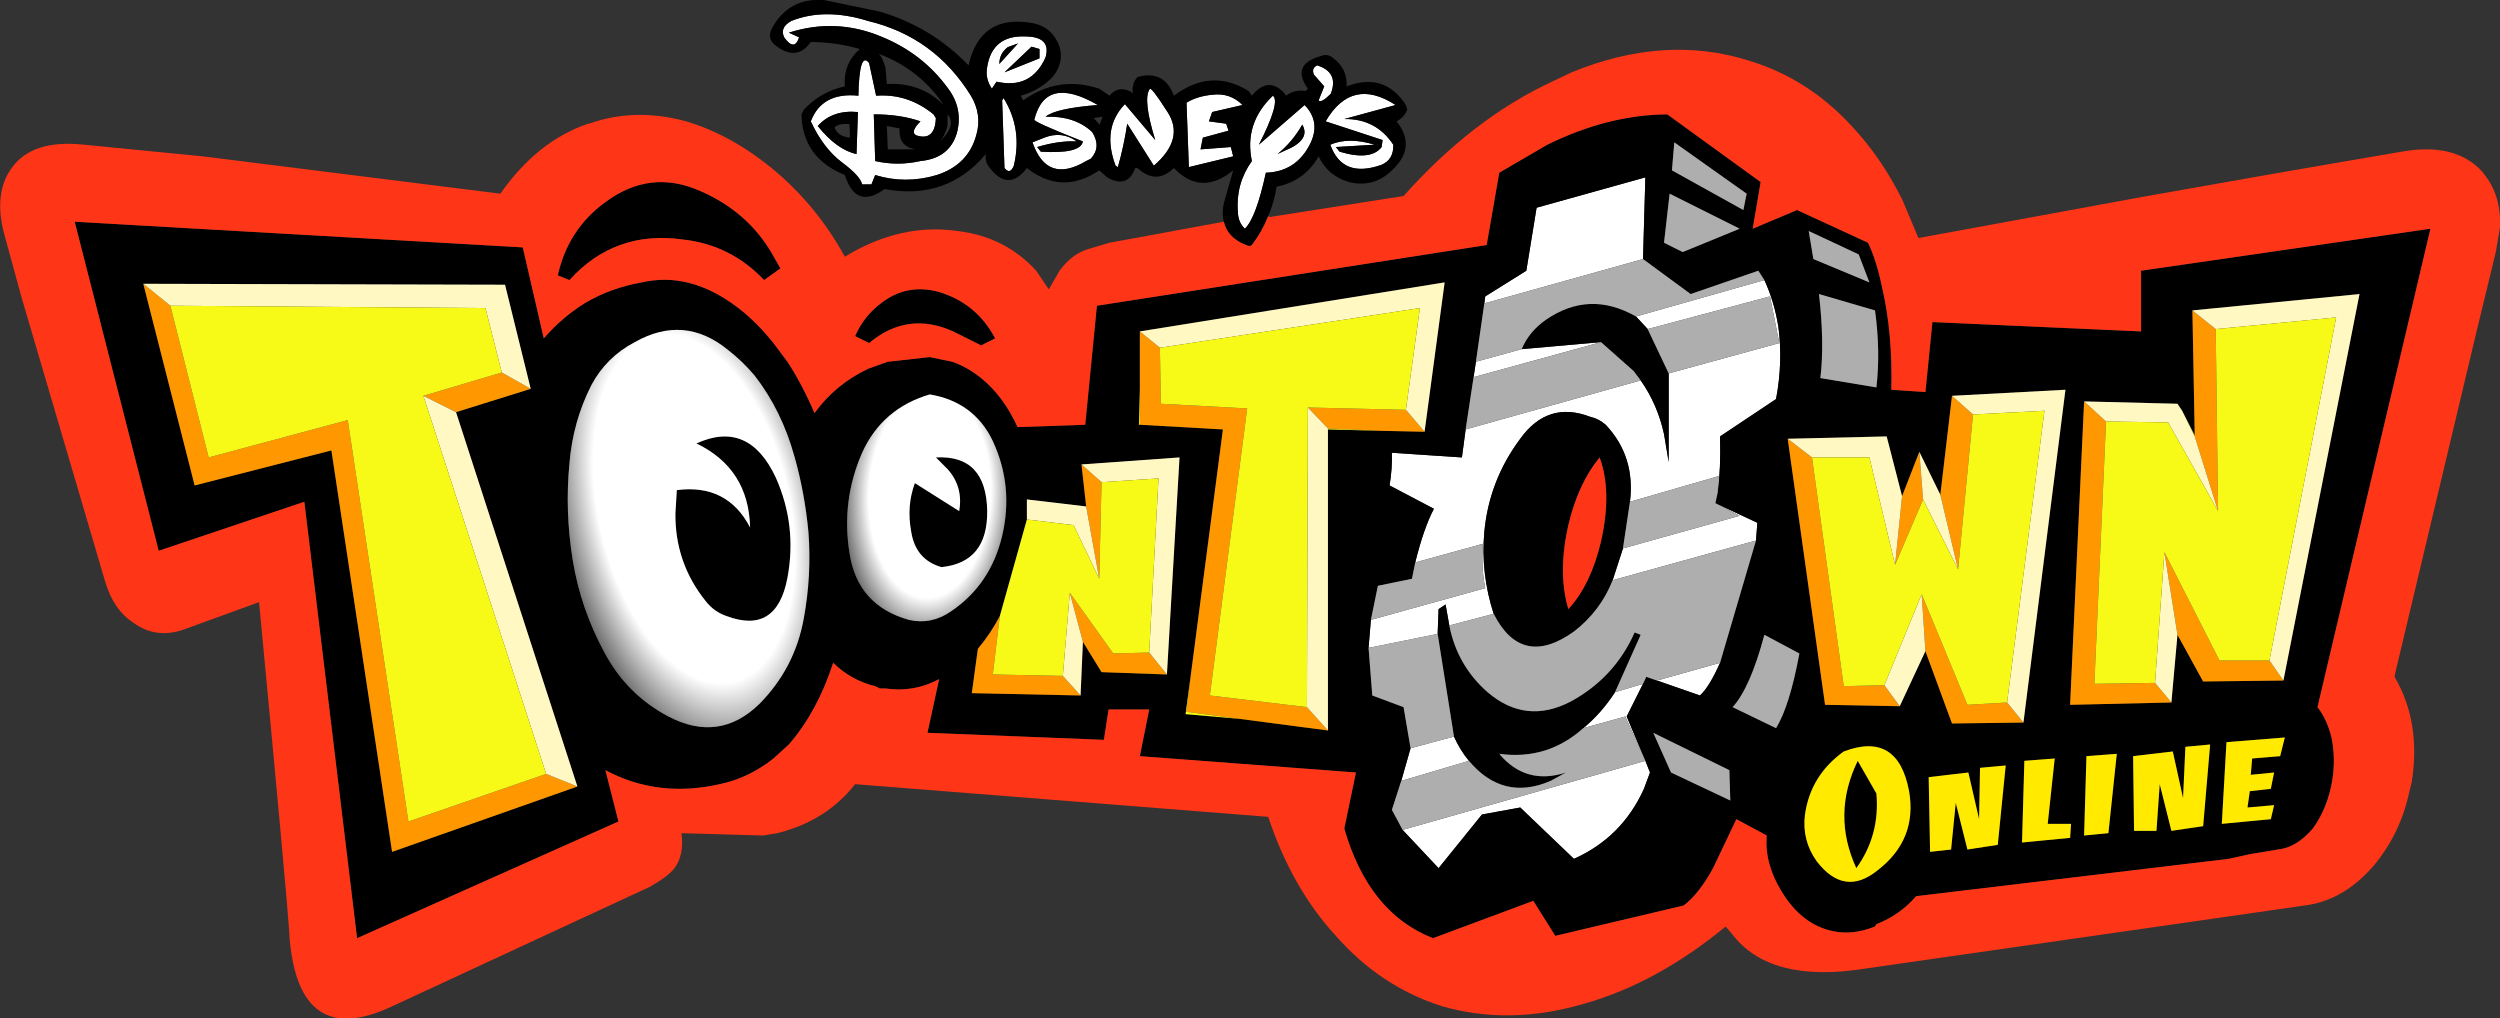
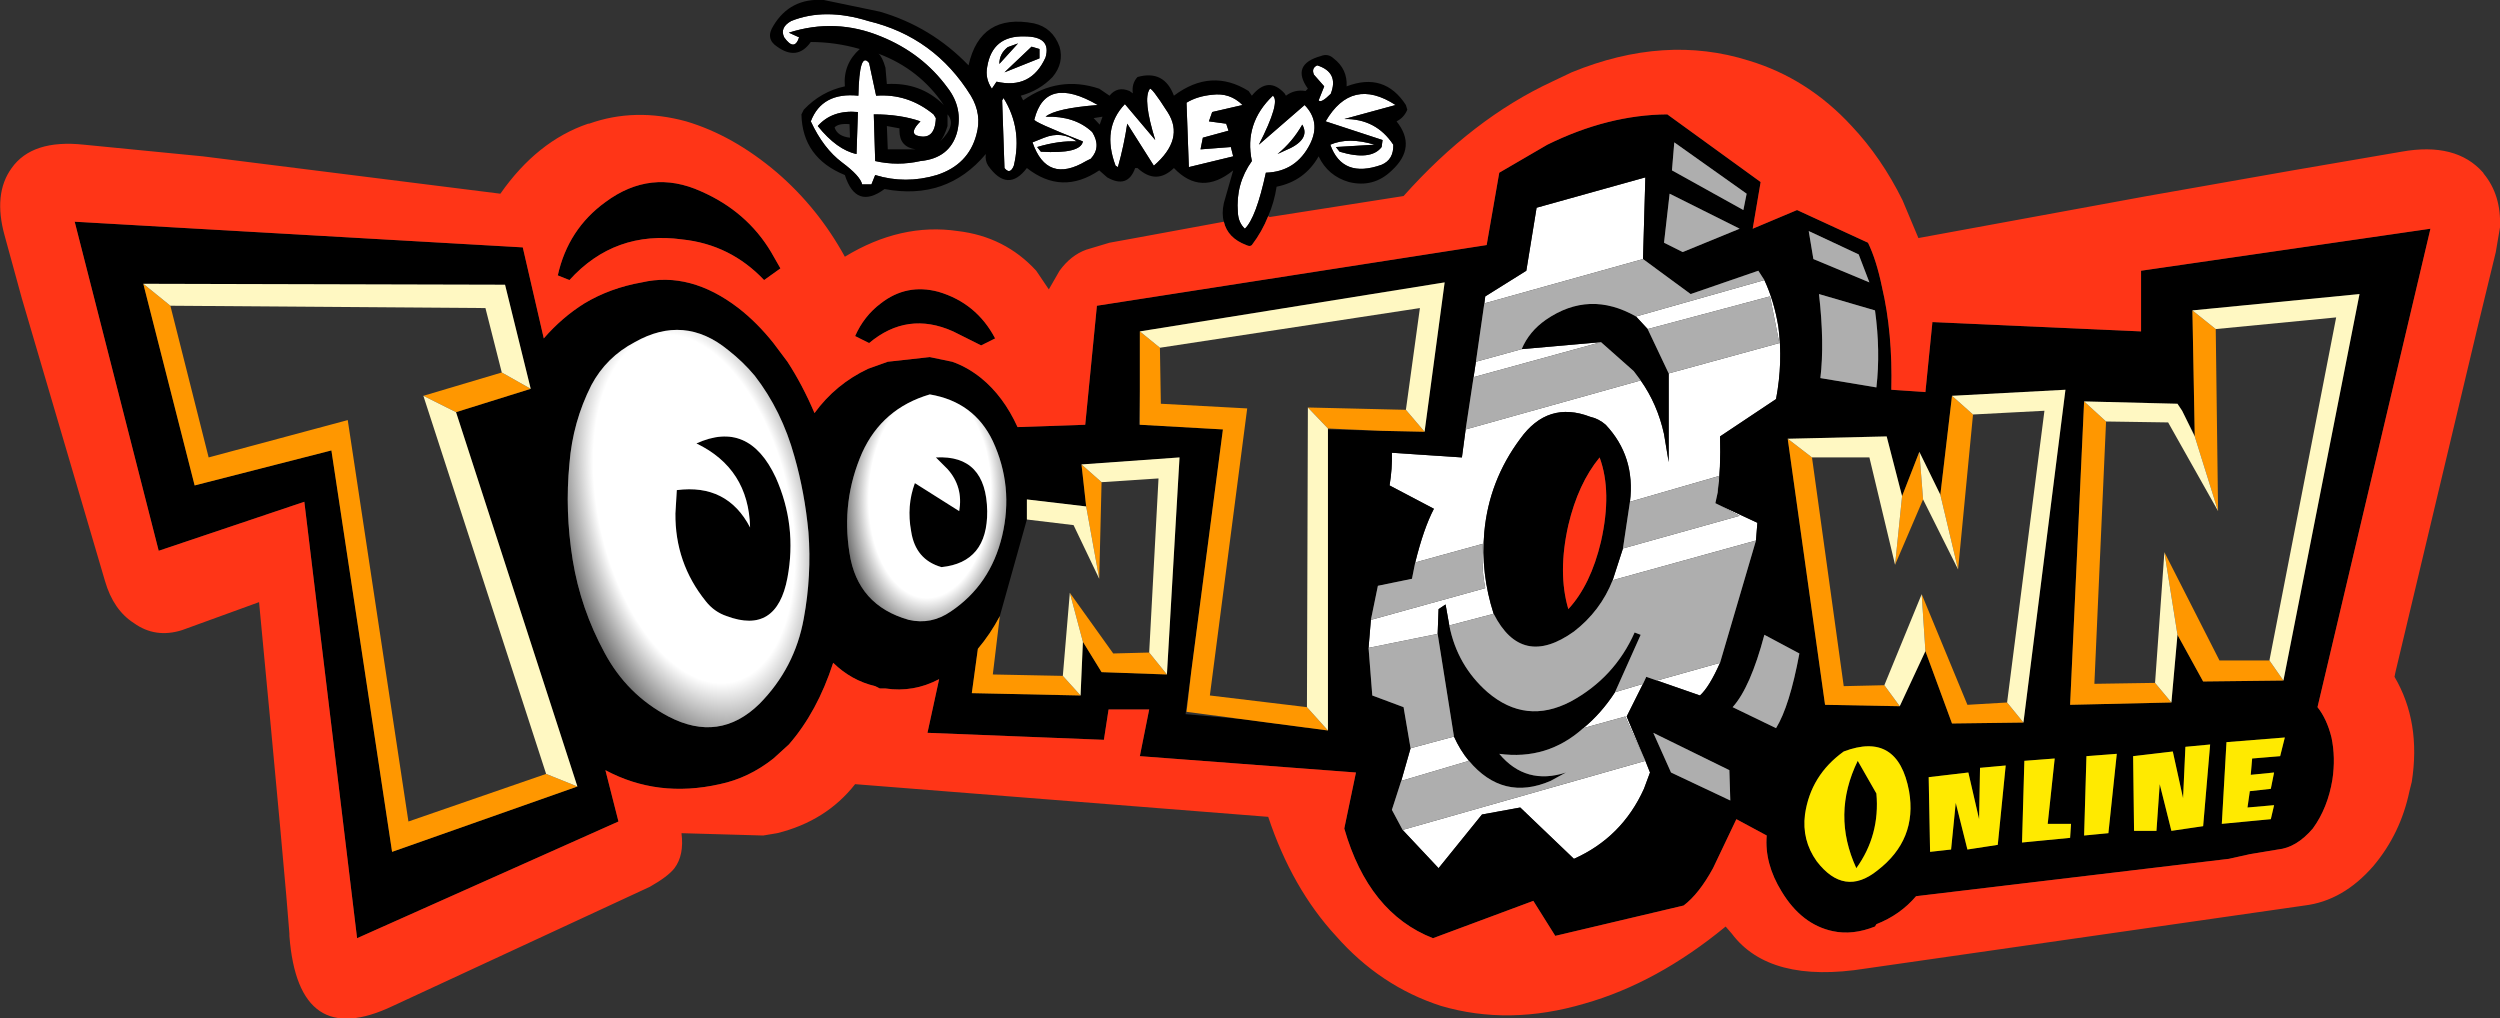
<svg xmlns="http://www.w3.org/2000/svg" height="109.1px" width="267.8px">
  <rect width="100%" height="100%" fill="#333333" stroke="none" />
  <g transform="matrix(1.0, 0.0, 0.0, 1.0, 142.45, 52.7)">
    <path d="M16.55 -20.2 L16.65 -20.95 21.05 -23.7 22.15 -30.45 33.8 -33.7 33.55 -24.95 16.55 -20.2 M46.55 -22.7 Q47.6 -20.45 48.05 -17.7 48.55 -13.9 47.8 -9.95 L41.8 -5.95 Q41.9 -2.5 41.55 0.05 L41.65 -1.7 32.15 1.05 Q32.75 -3.8 29.55 -7.2 28.8 -7.85 27.9 -8.05 23.35 -9.8 20.4 -5.7 17.05 -1.2 16.55 4.3 16.15 8.7 17.55 13.05 L12.8 14.3 12.4 12.05 11.65 12.55 11.55 15.2 4.15 16.7 4.4 13.7 16.65 10.3 Q16.2 8.05 16.4 5.55 L9.15 7.55 Q10.05 3.9 11.15 1.8 L6.4 -0.7 Q6.7 -2.5 6.65 -4.2 L14.15 -3.7 14.55 -6.7 33.3 -11.95 Q35.1 -9.4 35.8 -6.2 L36.3 -3.2 36.3 -12.7 48.15 -15.95 47.15 -20.95 34.05 -17.45 32.8 -18.8 46.55 -22.7 M41.3 1.2 L45.8 3.3 45.65 5.2 30.3 9.45 31.4 6.05 43.9 2.55 41.3 1.2 M41.8 18.3 Q40.65 20.9 39.65 21.8 L35.05 20.2 41.8 18.3 M33.55 20.55 L31.8 24.05 33.8 28.8 34.3 30.05 33.65 31.8 Q31.3 37.0 26.15 39.3 L20.4 33.8 16.3 34.55 11.65 40.3 7.8 36.2 33.8 28.8 31.65 24.05 27.15 25.3 Q29.05 23.75 30.55 21.45 L33.55 20.55 M7.65 30.95 L8.65 27.45 13.3 26.2 Q13.95 27.65 14.9 28.8 L7.65 30.95 M15.4 -12.3 L15.65 -13.95 20.55 -15.3 29.05 -16.05 15.4 -12.3 M1.55 -39.95 Q4.95 -40.0 6.8 -37.2 6.85 -35.6 5.55 -35.05 1.35 -33.55 0.05 -37.2 2.0 -38.05 4.8 -37.2 L0.65 -36.95 1.05 -36.45 Q4.4 -35.45 5.55 -36.95 L5.65 -37.7 -0.45 -39.7 Q2.35 -44.5 7.05 -41.45 L1.55 -39.95 M-57.7 -50.45 Q-54.1 -51.9 -49.45 -50.45 -42.35 -48.75 -38.45 -42.45 -37.25 -40.45 -37.85 -38.3 -38.7 -35.05 -42.1 -33.95 -45.45 -32.95 -48.7 -33.95 L-49.1 -32.95 -50.1 -32.95 Q-50.3 -33.85 -52.25 -35.3 -54.25 -36.8 -55.6 -39.7 -54.4 -42.85 -50.5 -42.45 -50.4 -47.3 -49.35 -45.95 L-48.6 -42.45 Q-45.2 -42.7 -42.45 -40.45 L-42.2 -40.05 Q-42.3 -37.55 -44.3 -38.2 -45.0 -38.55 -43.85 -39.7 -46.0 -40.45 -48.85 -40.45 L-48.7 -35.45 Q-46.3 -34.9 -43.85 -35.45 -40.75 -35.75 -39.95 -38.45 -39.25 -41.1 -40.95 -43.3 -43.65 -47.0 -48.1 -48.8 -52.95 -50.8 -57.95 -49.2 L-56.85 -48.7 Q-57.35 -47.15 -58.45 -48.7 -58.95 -49.75 -57.7 -50.45 M-54.85 -39.2 Q-52.8 -36.65 -50.7 -36.2 L-50.55 -40.7 Q-53.3 -40.95 -54.85 -39.2 M-5.6 -36.2 L-4.85 -36.55 Q-2.0 -37.7 -2.95 -39.35 -4.0 -37.5 -5.6 -36.2 M-12.95 -39.7 L-11.1 -39.45 -10.85 -38.7 -13.6 -37.95 -13.85 -36.7 -10.6 -36.95 -10.35 -35.95 -15.1 -34.8 -15.35 -41.7 Q-14.2 -42.4 -12.6 -42.55 -10.7 -42.8 -9.35 -41.45 L-12.6 -40.7 -12.95 -39.7 M-19.3 -43.15 Q-19.2 -43.55 -17.35 -40.65 -15.55 -37.8 -18.85 -34.95 L-21.7 -39.45 Q-22.05 -37.1 -22.7 -34.8 L-22.95 -34.95 Q-24.45 -38.95 -21.95 -41.55 L-18.7 -37.7 Q-20.05 -42.05 -19.3 -43.15 M-6.1 -42.45 Q-5.25 -41.8 -7.6 -37.2 L-2.7 -41.45 Q-0.95 -39.65 -2.1 -37.3 -3.6 -34.3 -6.85 -34.2 -7.9 -29.35 -9.1 -28.2 -9.8 -28.85 -9.85 -29.95 -10.1 -33.0 -8.35 -35.45 -9.2 -39.5 -6.1 -42.45 M-1.7 -44.7 Q-2.0 -45.4 -1.35 -45.7 1.0 -44.95 0.1 -42.65 -0.95 -41.6 -1.2 -41.95 L-0.6 -43.45 -1.7 -44.7 M-35.7 -43.95 L-36.2 -43.2 Q-36.95 -44.3 -36.7 -45.55 -36.15 -48.9 -32.7 -48.8 -29.8 -48.8 -30.45 -46.55 -32.0 -43.1 -35.7 -43.95 M-35.1 -41.95 L-34.95 -42.2 Q-32.9 -38.9 -33.85 -34.95 -34.25 -33.95 -34.85 -34.7 L-35.1 -41.95 M-31.85 -37.45 L-30.6 -37.95 Q-28.7 -38.7 -27.1 -37.55 -29.0 -37.65 -31.35 -36.95 L-30.95 -36.45 Q-26.7 -36.2 -26.45 -37.55 -31.9 -39.7 -31.65 -39.9 -30.45 -44.7 -24.85 -41.45 -29.35 -41.1 -30.45 -40.2 -27.3 -40.3 -25.45 -38.55 -24.45 -36.95 -25.6 -35.7 L-26.1 -35.45 Q-30.3 -32.95 -31.85 -37.45 M-33.4 -48.05 L-34.5 -47.65 Q-35.4 -46.95 -35.4 -45.85 L-33.4 -48.05 M-31.95 -47.7 L-34.85 -44.95 -31.1 -46.45 -31.1 -47.45 -31.95 -47.7" fill="#ffffff" fill-rule="evenodd" stroke="none" />
    <path d="M36.9 -37.45 L36.65 -34.45 44.3 -30.2 44.65 -31.95 36.9 -37.45 M-6.6 -29.55 Q-7.25 -27.9 -8.35 -26.45 -8.55 -26.25 -8.95 -26.45 -10.95 -27.2 -11.35 -28.95 -11.6 -29.8 -11.35 -30.95 L-10.35 -34.45 Q-13.8 -31.65 -16.7 -34.7 -18.6 -32.85 -20.6 -34.7 L-20.85 -34.7 Q-21.65 -32.45 -23.85 -33.7 L-24.7 -34.45 Q-28.7 -31.75 -32.45 -34.7 -34.5 -32.0 -36.6 -34.95 -36.95 -35.5 -36.85 -36.2 -41.05 -31.2 -47.7 -32.45 -50.75 -30.2 -51.95 -33.95 -56.5 -35.8 -56.6 -40.45 L-56.35 -40.95 Q-54.5 -42.9 -51.95 -43.45 -52.15 -45.85 -50.35 -47.45 -52.95 -48.2 -55.6 -48.2 -57.05 -46.15 -59.2 -47.7 -60.5 -48.55 -59.6 -49.95 -57.8 -52.95 -54.2 -52.7 L-48.2 -51.45 Q-42.7 -49.85 -38.7 -45.7 -37.45 -51.3 -31.7 -50.2 -29.7 -49.75 -28.95 -47.7 -28.45 -45.95 -29.7 -44.45 -31.1 -43.0 -33.1 -42.45 L-32.85 -41.95 Q-29.05 -44.65 -24.7 -43.2 L-23.6 -42.45 Q-22.75 -43.5 -21.45 -42.95 L-21.1 -42.7 Q-21.25 -43.75 -20.6 -44.45 -17.75 -45.25 -16.7 -42.45 -12.7 -45.45 -8.7 -42.95 L-8.35 -42.45 Q-6.6 -44.6 -4.85 -42.7 L-4.7 -42.45 Q-3.75 -43.15 -2.6 -42.95 L-2.35 -43.2 Q-4.2 -45.8 -0.95 -46.7 -0.2 -47.0 0.4 -46.45 1.9 -45.3 1.8 -43.45 5.85 -45.0 8.15 -41.45 L8.3 -40.95 Q7.95 -40.1 7.15 -39.7 9.35 -36.95 6.65 -34.45 4.7 -32.55 2.05 -33.2 -0.2 -33.85 -1.2 -35.95 -2.7 -33.3 -5.7 -32.7 -5.95 -31.05 -6.6 -29.55 M35.8 -26.7 L37.8 -25.7 43.9 -28.2 36.4 -31.95 35.8 -26.7 M36.15 -40.45 L46.15 -33.2 45.3 -28.2 50.05 -30.2 57.65 -26.7 Q58.55 -24.85 59.15 -21.95 60.3 -17.05 60.15 -10.95 L63.8 -10.7 64.55 -18.2 86.9 -17.2 86.9 -23.7 117.9 -28.2 105.8 23.05 Q106.8 24.3 107.3 26.3 107.75 28.45 107.4 30.8 106.9 33.85 105.3 36.05 103.55 38.1 101.55 38.3 L98.55 38.8 96.3 39.3 62.8 43.3 Q61.1 45.3 58.55 46.3 L58.4 46.55 Q56.0 47.5 53.9 47.05 50.55 46.35 48.4 42.8 46.55 39.8 46.8 36.8 L43.55 35.05 41.05 40.3 Q39.55 43.05 37.9 44.3 L24.15 47.55 21.8 43.8 11.05 47.8 Q4.15 45.1 1.55 36.05 L2.8 30.05 -20.35 28.3 -19.35 23.3 -23.7 23.3 -24.2 26.55 -43.1 25.8 -41.85 20.05 Q-44.6 21.5 -47.6 21.05 L-47.7 21.05 -48.2 21.05 -48.7 20.8 Q-51.25 20.2 -53.2 18.3 -54.9 23.55 -57.95 27.05 L-59.6 28.55 Q-62.25 30.65 -65.35 31.3 -72.0 32.8 -77.6 29.8 L-76.2 35.3 -104.2 47.8 -109.85 1.05 -125.45 6.3 -134.45 -28.95 -86.45 -26.2 -84.2 -16.45 Q-82.25 -18.7 -79.85 -20.2 -77.1 -21.85 -73.7 -22.45 -68.5 -23.65 -63.35 -19.7 -61.35 -18.15 -59.6 -15.95 L-58.1 -13.95 Q-56.5 -11.5 -55.2 -8.45 -52.95 -11.55 -49.45 -13.2 L-47.35 -13.95 -42.85 -14.45 -40.45 -13.95 Q-38.85 -13.4 -37.35 -12.2 -34.95 -10.25 -33.45 -6.95 L-26.2 -7.2 -24.95 -19.95 16.8 -26.45 18.15 -34.2 23.3 -37.2 Q29.8 -40.4 36.15 -40.45 M33.55 -24.95 L33.8 -33.7 22.15 -30.45 21.05 -23.7 16.65 -20.95 16.55 -20.2 15.65 -13.95 15.4 -12.3 14.55 -6.7 14.15 -3.7 6.65 -4.2 Q6.7 -2.5 6.4 -0.7 L11.15 1.8 Q10.05 3.9 9.15 7.55 L8.8 9.3 5.15 10.05 4.4 13.7 4.15 16.7 4.55 21.8 7.9 23.05 8.65 27.45 7.65 30.95 6.65 34.05 7.8 36.2 11.65 40.3 16.3 34.55 20.4 33.8 26.15 39.3 Q31.3 37.0 33.65 31.8 L34.3 30.05 33.8 28.8 31.8 24.05 33.55 20.55 33.9 19.8 35.05 20.2 39.65 21.8 Q40.65 20.9 41.8 18.3 L45.65 5.2 45.8 3.3 41.3 1.2 41.55 0.05 Q41.9 -2.5 41.8 -5.95 L47.8 -9.95 Q48.55 -13.9 48.05 -17.7 47.6 -20.45 46.55 -22.7 L45.9 -23.7 38.65 -21.2 33.55 -24.95 M1.55 -39.95 L7.05 -41.45 Q2.35 -44.5 -0.45 -39.7 L5.65 -37.7 5.55 -36.95 Q4.4 -35.45 1.05 -36.45 L0.65 -36.95 4.8 -37.2 Q2.0 -38.05 0.05 -37.2 1.35 -33.55 5.55 -35.05 6.85 -35.6 6.8 -37.2 4.95 -40.0 1.55 -39.95 M10.15 -6.45 L12.3 -22.45 -20.35 -17.2 -20.35 -10.95 -20.45 -7.2 -20.35 -7.2 -11.45 -6.7 -14.85 19.3 -15.45 23.8 -9.7 24.3 -0.2 25.55 -0.2 -6.7 5.55 -6.55 10.15 -6.45 M34.05 -17.45 L36.3 -12.7 36.3 -3.2 35.8 -6.2 Q35.1 -9.4 33.3 -11.95 L32.55 -12.95 29.05 -16.05 20.55 -15.3 Q21.35 -17.2 23.15 -18.45 27.8 -21.65 32.8 -18.8 L34.05 -17.45 M17.55 13.05 Q16.15 8.7 16.55 4.3 17.05 -1.2 20.4 -5.7 23.35 -9.8 27.9 -8.05 28.8 -7.85 29.55 -7.2 32.75 -3.8 32.15 1.05 L31.4 6.05 30.3 9.45 Q29.0 12.75 26.15 14.95 20.55 18.95 17.55 13.05 M58.4 -19.45 L52.4 -21.2 Q53.0 -15.95 52.55 -12.2 L58.55 -11.2 Q59.0 -15.1 58.4 -19.45 M51.3 -27.95 L51.8 -24.95 57.8 -22.45 56.65 -25.45 51.3 -27.95 M61.3 0.45 L59.65 -5.95 49.05 -5.7 53.05 22.8 61.05 22.95 63.8 17.05 66.65 24.8 74.3 24.7 78.8 -10.95 66.65 -10.3 65.4 0.3 63.15 -4.3 61.3 0.45 M92.4 -19.45 L92.65 -6.05 91.3 -8.7 90.8 -9.45 80.8 -9.7 79.3 22.8 90.15 22.55 90.8 15.3 93.55 20.3 102.15 20.2 110.3 -21.2 92.4 -19.45 M98.8 28.55 L101.8 28.3 102.3 26.3 96.05 26.8 95.55 35.55 100.8 35.05 101.15 33.55 98.3 33.8 98.55 32.05 100.8 31.8 101.15 30.05 98.65 30.3 98.8 28.55 M91.65 27.3 L91.4 32.8 90.3 27.8 86.05 28.3 86.15 36.3 88.55 36.3 88.9 31.3 90.15 36.3 93.55 35.8 94.3 27.05 91.65 27.3 M84.3 28.05 L81.05 28.3 80.8 36.8 83.4 36.55 84.3 28.05 M50.3 17.3 L46.55 15.3 Q45.05 20.95 43.15 23.05 L47.8 25.3 Q49.25 22.95 50.3 17.3 M55.05 27.8 Q51.5 30.35 50.9 34.55 50.55 37.3 52.15 39.55 55.1 43.4 58.65 40.55 62.95 37.25 62.05 32.05 60.85 25.6 55.05 27.8 M56.55 28.8 L58.55 32.3 Q58.95 36.75 56.4 40.3 53.75 34.55 56.55 28.8 M42.8 29.8 L34.65 25.8 36.55 30.05 42.9 33.05 42.8 29.8 M79.4 35.55 L76.9 35.55 77.65 28.55 74.4 28.8 74.15 37.55 79.3 37.05 79.4 35.55 M68.4 30.05 L64.15 30.55 64.3 38.55 66.55 38.3 67.05 33.3 68.3 38.3 71.55 37.8 72.4 29.3 69.65 29.55 69.55 35.05 68.4 30.05 M12.8 14.3 Q13.65 18.6 16.9 21.45 21.0 24.95 25.8 22.45 30.5 19.9 32.65 15.05 L33.3 15.3 30.55 21.45 Q29.05 23.75 27.15 25.3 23.3 28.75 18.15 28.05 21.0 31.45 25.3 30.05 L23.65 30.95 Q18.55 33.15 14.9 28.8 13.95 27.65 13.3 26.2 L11.55 15.2 11.65 12.55 12.4 12.05 12.8 14.3 M25.55 12.55 Q27.95 9.95 29.05 5.3 30.25 -0.05 28.9 -3.7 26.6 -0.9 25.55 3.55 24.4 8.65 25.55 12.55 M-127.1 -22.3 L-121.6 -0.7 -106.95 -4.45 -100.45 38.55 -80.6 31.55 -93.6 -8.55 -85.6 -11.05 -88.35 -22.2 -127.1 -22.3 M-82.7 -23.2 Q-81.6 -28.15 -77.6 -31.05 -72.75 -34.65 -67.35 -32.2 -62.45 -30.05 -59.85 -25.7 L-58.85 -23.95 -60.6 -22.7 Q-64.2 -26.5 -69.35 -27.05 -76.6 -28.05 -81.45 -22.7 L-82.7 -23.2 M-57.7 -50.45 Q-58.95 -49.75 -58.45 -48.7 -57.35 -47.15 -56.85 -48.7 L-57.95 -49.2 Q-52.95 -50.8 -48.1 -48.8 -43.65 -47.0 -40.95 -43.3 -39.25 -41.1 -39.95 -38.45 -40.75 -35.75 -43.85 -35.45 -46.3 -34.9 -48.7 -35.45 L-48.85 -40.45 Q-46.0 -40.45 -43.85 -39.7 -45.0 -38.55 -44.3 -38.2 -42.3 -37.55 -42.2 -40.05 L-42.45 -40.45 Q-45.2 -42.7 -48.6 -42.45 L-49.35 -45.95 Q-50.4 -47.3 -50.5 -42.45 -54.4 -42.85 -55.6 -39.7 -54.25 -36.8 -52.25 -35.3 -50.3 -33.85 -50.1 -32.95 L-49.1 -32.95 -48.7 -33.95 Q-45.45 -32.95 -42.1 -33.95 -38.7 -35.05 -37.85 -38.3 -37.25 -40.45 -38.45 -42.45 -42.35 -48.75 -49.45 -50.45 -54.1 -51.9 -57.7 -50.45 M-51.4 -37.95 L-51.45 -39.4 Q-52.65 -39.5 -53.05 -39.05 -52.75 -38.1 -51.4 -37.95 M-40.95 -39.2 Q-41.3 -38.05 -41.75 -37.55 -39.95 -39.3 -40.95 -40.45 L-40.95 -39.2 M-46.1 -38.7 L-46.1 -38.95 -47.45 -39.2 -47.35 -36.7 -44.35 -36.7 Q-46.1 -36.95 -46.1 -38.7 M-47.6 -45.45 L-47.45 -43.7 Q-43.8 -43.9 -41.35 -41.45 -43.95 -45.3 -48.35 -46.95 -47.95 -46.65 -47.6 -45.45 M-54.85 -39.2 Q-53.3 -40.95 -50.55 -40.7 L-50.7 -36.2 Q-52.8 -36.65 -54.85 -39.2 M-64.45 -15.2 Q-69.15 -19.05 -74.45 -16.05 -77.5 -14.45 -79.1 -11.45 -81.1 -7.5 -81.45 -3.05 -81.95 2.05 -81.1 7.3 -80.25 12.5 -77.7 17.2 -75.3 21.7 -70.85 24.05 -65.4 26.9 -61.1 22.7 -57.3 18.85 -56.35 13.55 -55.5 8.95 -55.85 4.3 -56.25 0.05 -57.35 -3.8 -58.7 -8.7 -61.6 -12.45 -62.85 -13.95 -64.45 -15.2 M-48.1 -20.2 Q-45.35 -22.35 -41.95 -21.45 -37.85 -20.25 -35.85 -16.45 L-37.35 -15.7 -40.35 -17.2 Q-45.25 -19.4 -49.35 -15.95 L-50.85 -16.7 Q-49.9 -18.85 -48.1 -20.2 M-42.2 -3.7 Q-36.8 -4.0 -36.7 2.05 -36.65 7.55 -41.6 8.05 -44.4 7.25 -44.85 4.2 -45.35 1.5 -44.45 -0.95 L-39.7 2.05 Q-39.25 -0.55 -40.95 -2.45 L-42.2 -3.7 M-50.1 -4.2 Q-52.35 0.95 -51.45 6.55 -50.6 12.15 -45.1 13.7 -42.7 14.25 -40.6 12.8 -36.35 9.95 -35.1 4.7 -33.85 -0.6 -36.1 -5.45 -38.1 -9.65 -42.85 -10.45 -47.95 -8.95 -50.1 -4.2 M-59.35 -1.55 Q-57.05 3.6 -58.1 9.2 -59.25 15.3 -64.6 13.3 -65.95 12.85 -66.85 11.7 -70.15 7.6 -70.1 2.3 L-69.95 -0.2 Q-64.55 -0.9 -62.1 3.8 -62.25 -2.5 -67.85 -5.2 -62.25 -7.75 -59.35 -1.55 M-1.7 -44.7 L-0.6 -43.45 -1.2 -41.95 Q-0.95 -41.6 0.1 -42.65 1.0 -44.95 -1.35 -45.7 -2.0 -45.4 -1.7 -44.7 M-6.1 -42.45 Q-9.2 -39.5 -8.35 -35.45 -10.1 -33.0 -9.85 -29.95 -9.8 -28.85 -9.1 -28.2 -7.9 -29.35 -6.85 -34.2 -3.6 -34.3 -2.1 -37.3 -0.95 -39.65 -2.7 -41.45 L-7.6 -37.2 Q-5.25 -41.8 -6.1 -42.45 M-19.3 -43.15 Q-20.05 -42.05 -18.7 -37.7 L-21.95 -41.55 Q-24.45 -38.95 -22.95 -34.95 L-22.7 -34.8 Q-22.05 -37.1 -21.7 -39.45 L-18.85 -34.95 Q-15.55 -37.8 -17.35 -40.65 -19.2 -43.55 -19.3 -43.15 M-12.95 -39.7 L-12.6 -40.7 -9.35 -41.45 Q-10.7 -42.8 -12.6 -42.55 -14.2 -42.4 -15.35 -41.7 L-15.1 -34.8 -10.35 -35.95 -10.6 -36.95 -13.85 -36.7 -13.6 -37.95 -10.85 -38.7 -11.1 -39.45 -12.95 -39.7 M-5.6 -36.2 Q-4.0 -37.5 -2.95 -39.35 -2.0 -37.7 -4.85 -36.55 L-5.6 -36.2 M-24.65 -39.35 L-24.35 -40.2 -25.3 -40.05 -24.65 -39.35 M-31.95 -47.7 L-31.1 -47.45 -31.1 -46.45 -34.85 -44.95 -31.95 -47.7 M-33.4 -48.05 L-35.4 -45.85 Q-35.4 -46.95 -34.5 -47.65 L-33.4 -48.05 M-31.85 -37.45 Q-30.3 -32.95 -26.1 -35.45 L-25.6 -35.7 Q-24.45 -36.95 -25.45 -38.55 -27.3 -40.3 -30.45 -40.2 -29.35 -41.1 -24.85 -41.45 -30.45 -44.7 -31.65 -39.9 -31.9 -39.7 -26.45 -37.55 -26.7 -36.2 -30.95 -36.45 L-31.35 -36.95 Q-29.0 -37.65 -27.1 -37.55 -28.7 -38.7 -30.6 -37.95 L-31.85 -37.45 M-35.1 -41.95 L-34.85 -34.7 Q-34.25 -33.95 -33.85 -34.95 -32.9 -38.9 -34.95 -42.2 L-35.1 -41.95 M-35.7 -43.95 Q-32.0 -43.1 -30.45 -46.55 -29.8 -48.8 -32.7 -48.8 -36.15 -48.9 -36.7 -45.55 -36.95 -44.3 -36.2 -43.2 L-35.7 -43.95 M-26.6 -2.95 L-26.1 1.55 -32.45 0.8 -32.45 2.95 -35.35 13.3 Q-36.35 15.2 -37.7 16.8 L-38.35 21.55 -26.7 21.8 -26.45 16.05 -24.45 19.3 -17.45 19.55 -16.1 -3.7 -26.6 -2.95" fill="#000000" fill-rule="evenodd" stroke="none" />
    <path d="M-6.6 -29.55 L-6.45 -29.45 7.9 -31.7 Q15.3 -40.0 23.8 -43.95 L25.9 -44.95 Q35.9 -49.05 44.9 -46.2 51.2 -44.3 55.9 -39.2 59.1 -35.8 61.35 -31.25 L63.05 -27.2 87.55 -31.7 103.15 -34.45 114.8 -36.45 Q120.65 -37.5 123.55 -34.2 L123.6 -34.1 Q125.5 -31.8 125.35 -28.35 L124.9 -25.7 122.9 -17.45 114.15 19.3 114.05 19.8 Q116.9 24.65 115.9 31.05 L115.65 32.05 Q114.7 36.6 111.8 40.05 108.55 43.8 104.4 44.3 L57.4 51.05 Q47.1 52.7 43.05 47.3 L42.4 46.55 Q35.05 52.6 27.3 54.8 19.2 57.2 11.9 55.05 5.4 52.95 0.65 47.55 -4.05 42.45 -6.6 34.8 L-50.85 31.3 Q-53.95 35.25 -59.2 36.55 L-60.7 36.8 -69.45 36.55 Q-69.15 38.9 -70.2 40.3 -70.9 41.2 -72.85 42.3 L-100.35 55.05 Q-110.5 59.9 -111.45 47.55 L-111.45 47.3 Q-111.8 42.3 -114.7 11.8 L-122.95 14.8 Q-125.8 15.7 -128.1 14.05 -130.3 12.65 -131.2 9.55 L-140.1 -20.7 -141.95 -27.45 Q-143.2 -31.95 -141.2 -34.7 -139.0 -37.8 -133.45 -37.2 L-120.7 -35.95 -88.85 -31.95 Q-84.9 -37.6 -79.45 -39.45 L-79.35 -39.45 Q-74.45 -41.2 -68.95 -39.7 -63.9 -38.2 -59.2 -34.2 -54.8 -30.4 -51.95 -25.2 -45.95 -28.85 -39.85 -27.95 -34.8 -27.35 -31.45 -23.7 L-30.1 -21.7 -28.95 -23.7 Q-27.75 -25.35 -26.1 -25.95 L-23.6 -26.7 -20.85 -27.2 -11.35 -28.95 Q-10.95 -27.2 -8.95 -26.45 -8.55 -26.25 -8.35 -26.45 -7.25 -27.9 -6.6 -29.55 M36.15 -40.45 Q29.8 -40.4 23.3 -37.2 L18.15 -34.2 16.8 -26.45 -24.95 -19.95 -26.2 -7.2 -33.45 -6.95 Q-34.95 -10.25 -37.35 -12.2 -38.85 -13.4 -40.45 -13.95 L-42.85 -14.45 -47.35 -13.95 -49.45 -13.2 Q-52.95 -11.55 -55.2 -8.45 -56.5 -11.5 -58.1 -13.95 L-59.6 -15.95 Q-61.35 -18.15 -63.35 -19.7 -68.5 -23.65 -73.7 -22.45 -77.1 -21.85 -79.85 -20.2 -82.25 -18.7 -84.2 -16.45 L-86.45 -26.2 -134.45 -28.95 -125.45 6.3 -109.85 1.05 -104.2 47.8 -76.2 35.3 -77.6 29.8 Q-72.0 32.8 -65.35 31.3 -62.25 30.65 -59.6 28.55 L-57.95 27.05 Q-54.9 23.55 -53.2 18.3 -51.25 20.2 -48.7 20.8 L-48.2 21.05 -47.7 21.05 -47.6 21.05 Q-44.6 21.5 -41.85 20.05 L-43.1 25.8 -24.2 26.55 -23.7 23.3 -19.35 23.3 -20.35 28.3 2.8 30.05 1.55 36.05 Q4.15 45.1 11.05 47.8 L21.8 43.8 24.15 47.55 37.9 44.3 Q39.55 43.05 41.05 40.3 L43.55 35.05 46.8 36.8 Q46.55 39.8 48.4 42.8 50.55 46.35 53.9 47.05 56.0 47.5 58.4 46.55 L58.55 46.3 Q61.1 45.3 62.8 43.3 L96.3 39.3 98.55 38.8 101.55 38.3 Q103.55 38.1 105.3 36.05 106.9 33.85 107.4 30.8 107.75 28.45 107.3 26.3 106.8 24.3 105.8 23.05 L117.9 -28.2 86.9 -23.7 86.9 -17.2 64.55 -18.2 63.8 -10.7 60.15 -10.95 Q60.3 -17.05 59.15 -21.95 58.55 -24.85 57.65 -26.7 L50.05 -30.2 45.3 -28.2 46.15 -33.2 36.15 -40.45 M25.55 12.55 Q24.4 8.65 25.55 3.55 26.6 -0.9 28.9 -3.7 30.25 -0.05 29.05 5.3 27.95 9.95 25.55 12.55 M-82.7 -23.2 L-81.45 -22.7 Q-76.6 -28.05 -69.35 -27.05 -64.2 -26.5 -60.6 -22.7 L-58.85 -23.95 -59.85 -25.7 Q-62.45 -30.05 -67.35 -32.2 -72.75 -34.65 -77.6 -31.05 -81.6 -28.15 -82.7 -23.2 M-48.1 -20.2 Q-49.9 -18.85 -50.85 -16.7 L-49.35 -15.95 Q-45.25 -19.4 -40.35 -17.2 L-37.35 -15.7 -35.85 -16.45 Q-37.85 -20.25 -41.95 -21.45 -45.35 -22.35 -48.1 -20.2" fill="#ff3517" fill-rule="evenodd" stroke="none" />
    <path d="M36.9 -37.45 L44.65 -31.95 44.3 -30.2 36.65 -34.45 36.9 -37.45 M35.8 -26.7 L36.4 -31.95 43.9 -28.2 37.8 -25.7 35.8 -26.7 M16.55 -20.2 L33.55 -24.95 38.65 -21.2 45.9 -23.7 46.55 -22.7 32.8 -18.8 Q27.8 -21.65 23.15 -18.45 21.35 -17.2 20.55 -15.3 L15.65 -13.95 16.55 -20.2 M41.55 0.05 L41.3 1.2 43.9 2.55 31.4 6.05 32.15 1.05 41.65 -1.7 41.55 0.05 M45.65 5.2 L41.8 18.3 35.05 20.2 33.9 19.8 33.55 20.55 30.55 21.45 33.3 15.3 32.65 15.05 Q30.5 19.9 25.8 22.45 21.0 24.95 16.9 21.45 13.65 18.6 12.8 14.3 L17.55 13.05 Q20.55 18.95 26.15 14.95 29.0 12.75 30.3 9.45 L45.65 5.2 M7.8 36.2 L6.65 34.05 7.65 30.95 14.9 28.8 Q18.55 33.15 23.65 30.95 L25.3 30.05 Q21.0 31.45 18.15 28.05 23.3 28.75 27.15 25.3 L31.65 24.05 33.8 28.8 7.8 36.2 M8.65 27.45 L7.9 23.05 4.55 21.8 4.15 16.7 11.55 15.2 13.3 26.2 8.65 27.45 M4.4 13.7 L5.15 10.05 8.8 9.3 9.15 7.55 16.4 5.55 Q16.2 8.05 16.65 10.3 L4.4 13.7 M14.55 -6.7 L15.4 -12.3 29.05 -16.05 32.55 -12.95 33.3 -11.95 14.55 -6.7 M36.3 -12.7 L34.05 -17.45 47.15 -20.95 48.15 -15.95 36.3 -12.7 M51.3 -27.95 L56.65 -25.45 57.8 -22.45 51.8 -24.95 51.3 -27.95 M58.4 -19.45 Q59.0 -15.1 58.55 -11.2 L52.55 -12.2 Q53.0 -15.95 52.4 -21.2 L58.4 -19.45 M50.3 17.3 Q49.25 22.95 47.8 25.3 L43.15 23.05 Q45.05 20.95 46.55 15.3 L50.3 17.3 M42.8 29.8 L42.9 33.05 36.55 30.05 34.65 25.8 42.8 29.8" fill="#aeaeae" fill-rule="evenodd" stroke="none" />
    <path d="M8.15 -8.8 L10.15 -6.45 5.55 -6.55 -0.2 -6.8 -2.35 -9.05 8.15 -8.8 M-20.35 -17.2 L-18.2 -15.45 -18.1 -9.45 -8.85 -8.95 -12.85 21.8 -2.45 23.05 -0.2 25.55 -9.7 24.3 -15.35 23.55 -14.85 19.3 -11.45 -6.7 -20.35 -7.2 -20.35 -10.95 -20.35 -17.2 M51.65 -3.7 L55.05 20.8 59.4 20.7 61.05 22.95 53.05 22.8 49.05 -5.7 51.65 -3.7 M63.4 10.95 L68.3 22.8 72.55 22.55 74.3 24.7 66.65 24.8 63.8 17.05 63.4 10.95 M68.9 -8.3 L67.3 8.3 65.4 0.3 66.65 -10.3 68.9 -8.3 M63.55 0.8 L60.55 7.8 61.3 0.45 63.15 -4.3 63.55 0.8 M92.4 -19.45 L94.9 -17.45 95.15 2.05 92.65 -5.95 92.65 -6.05 92.4 -19.45 M100.65 18.05 L102.15 20.2 93.55 20.3 90.8 15.3 89.4 6.45 95.3 18.05 100.65 18.05 M83.15 -7.55 L81.9 20.55 88.4 20.45 90.15 22.55 79.3 22.8 80.8 -9.7 83.15 -7.55 M-80.6 31.55 L-100.45 38.55 -106.95 -4.45 -121.6 -0.7 -127.1 -22.3 -124.2 -19.95 -120.1 -3.7 -105.2 -7.7 -98.7 35.3 -83.95 30.2 -80.6 31.55 M-85.6 -11.05 L-93.6 -8.55 -97.1 -10.3 -88.7 -12.8 -85.6 -11.05 M-26.6 -2.95 L-24.45 -1.05 -24.7 9.3 -26.1 1.55 -26.6 -2.95 M-19.35 17.2 L-17.45 19.55 -24.45 19.3 -26.45 16.05 -27.85 10.8 -23.2 17.3 -19.35 17.2 M-35.35 13.3 L-36.1 19.55 -28.6 19.7 -26.7 21.8 -38.35 21.55 -37.7 16.8 Q-36.35 15.2 -35.35 13.3" fill="#ff9700" fill-rule="evenodd" stroke="none" />
    <path d="M8.15 -8.8 L9.65 -19.7 -18.2 -15.45 -20.35 -17.2 12.3 -22.45 10.15 -6.45 8.15 -8.8 M-2.45 23.05 L-2.35 -9.05 -0.2 -6.8 -0.2 -6.7 -0.2 25.55 -2.45 23.05 M60.55 7.8 L57.8 -3.7 51.65 -3.7 49.05 -5.7 59.65 -5.95 61.3 0.45 60.55 7.8 M59.4 20.7 L63.4 10.95 63.8 17.05 61.05 22.95 59.4 20.7 M72.55 22.55 L76.55 -8.7 68.9 -8.3 66.65 -10.3 78.8 -10.95 74.3 24.7 72.55 22.55 M67.3 8.3 L63.55 0.8 63.15 -4.3 65.4 0.3 67.3 8.3 M94.9 -17.45 L92.4 -19.45 110.3 -21.2 102.15 20.2 100.65 18.05 107.8 -18.7 94.9 -17.45 M92.65 -5.95 L95.15 2.05 89.8 -7.45 83.15 -7.55 80.8 -9.7 90.8 -9.45 91.3 -8.7 92.65 -5.95 M88.4 20.45 L89.4 6.45 90.8 15.3 90.15 22.55 88.4 20.45 M-80.6 31.55 L-83.95 30.2 -97.1 -10.3 -93.6 -8.55 -80.6 31.55 M-124.2 -19.95 L-127.1 -22.3 -88.35 -22.2 -85.6 -11.05 -88.7 -12.8 -90.45 -19.7 -124.2 -19.95 M-24.45 -1.05 L-26.6 -2.95 -16.1 -3.7 -17.45 19.55 -19.35 17.2 -18.35 -1.45 -24.45 -1.05 M-26.1 1.55 L-24.7 9.3 -27.45 3.55 -32.45 2.95 -32.45 0.8 -26.1 1.55 M-28.6 19.7 L-27.85 10.8 -26.45 16.05 -26.7 21.8 -28.6 19.7" fill="#fff8c2" fill-rule="evenodd" stroke="none" />
-     <path d="M-18.2 -15.45 L9.65 -19.7 8.15 -8.8 -2.35 -9.05 -2.45 23.05 -12.85 21.8 -8.85 -8.95 -18.1 -9.45 -18.2 -15.45 M51.65 -3.7 L57.8 -3.7 60.55 7.8 63.55 0.8 67.3 8.3 68.9 -8.3 76.55 -8.7 72.55 22.55 68.3 22.8 63.4 10.95 59.4 20.7 55.05 20.8 51.65 -3.7 M92.65 -6.05 L92.65 -5.95 91.3 -8.7 92.65 -6.05 M95.15 2.05 L94.9 -17.45 107.8 -18.7 100.65 18.05 95.3 18.05 89.4 6.45 88.4 20.45 81.9 20.55 83.15 -7.55 89.8 -7.45 95.15 2.05 M-83.95 30.2 L-98.7 35.3 -105.2 -7.7 -120.1 -3.7 -124.2 -19.95 -90.45 -19.7 -88.7 -12.8 -97.1 -10.3 -83.95 30.2 M-20.35 -7.2 L-20.45 -7.2 -20.35 -10.95 -20.35 -7.2 M-24.7 9.3 L-24.45 -1.05 -18.35 -1.45 -19.35 17.2 -23.2 17.3 -27.85 10.8 -28.6 19.7 -36.1 19.55 -35.35 13.3 -32.45 2.95 -27.45 3.55 -24.7 9.3 M-0.2 -6.7 L-0.2 -6.8 5.55 -6.55 -0.2 -6.7 M-14.85 19.3 L-15.35 23.55 -9.7 24.3 -15.45 23.8 -14.85 19.3" fill="#f7fa16" fill-rule="evenodd" stroke="none" />
    <path d="M-64.45 -15.2 Q-62.85 -13.95 -61.6 -12.45 -58.7 -8.7 -57.35 -3.8 -56.25 0.05 -55.85 4.3 -55.5 8.95 -56.35 13.55 -57.3 18.85 -61.1 22.7 -65.4 26.9 -70.85 24.05 -75.3 21.7 -77.7 17.2 -80.25 12.5 -81.1 7.3 -81.95 2.05 -81.45 -3.05 -81.1 -7.5 -79.1 -11.45 -77.5 -14.45 -74.45 -16.05 -69.15 -19.05 -64.45 -15.2 M-59.35 -1.55 Q-62.25 -7.75 -67.85 -5.2 -62.25 -2.5 -62.1 3.8 -64.55 -0.9 -69.95 -0.2 L-70.1 2.3 Q-70.15 7.6 -66.85 11.7 -65.95 12.85 -64.6 13.3 -59.25 15.3 -58.1 9.2 -57.05 3.6 -59.35 -1.55" fill="url(#gradient0)" fill-rule="evenodd" stroke="none" />
    <path d="M-50.1 -4.2 Q-47.95 -8.95 -42.85 -10.45 -38.1 -9.65 -36.1 -5.45 -33.85 -0.6 -35.1 4.7 -36.35 9.95 -40.6 12.8 -42.7 14.25 -45.1 13.7 -50.6 12.15 -51.45 6.55 -52.35 0.95 -50.1 -4.2 M-42.2 -3.7 L-40.95 -2.45 Q-39.25 -0.55 -39.7 2.05 L-44.45 -0.95 Q-45.35 1.5 -44.85 4.2 -44.4 7.25 -41.6 8.05 -36.65 7.55 -36.7 2.05 -36.8 -4.0 -42.2 -3.7" fill="url(#gradient1)" fill-rule="evenodd" stroke="none" />
    <path d="M84.3 28.05 L83.4 36.55 80.8 36.8 81.05 28.3 84.3 28.05 M91.65 27.3 L94.3 27.05 93.55 35.8 90.15 36.3 88.9 31.3 88.55 36.3 86.15 36.3 86.05 28.3 90.3 27.8 91.4 32.8 91.65 27.3 M98.8 28.55 L98.65 30.3 101.15 30.05 100.8 31.8 98.55 32.05 98.3 33.8 101.15 33.55 100.8 35.05 95.55 35.55 96.05 26.8 102.3 26.3 101.8 28.3 98.8 28.55 M56.55 28.8 Q53.75 34.55 56.4 40.3 58.95 36.75 58.55 32.3 L56.55 28.8 M55.05 27.8 Q60.85 25.6 62.05 32.05 62.95 37.25 58.65 40.55 55.1 43.4 52.15 39.55 50.55 37.3 50.9 34.55 51.5 30.35 55.05 27.8 M68.4 30.05 L69.55 35.05 69.65 29.55 72.4 29.3 71.55 37.8 68.3 38.3 67.05 33.3 66.55 38.3 64.3 38.55 64.15 30.55 68.4 30.05 M79.4 35.55 L79.3 37.05 74.15 37.55 74.4 28.8 77.65 28.55 76.9 35.55 79.4 35.55" fill="#ffea00" fill-rule="evenodd" stroke="none" />
  </g>
  <defs>
    <radialGradient cx="0" cy="0" gradientTransform="matrix(0.02, -0.004, 0.008, 0.037, -68.1, 1.8)" gradientUnits="userSpaceOnUse" id="gradient0" r="819.2" spreadMethod="pad">
      <stop offset="0.612" stop-color="#ffffff" />
      <stop offset="0.894" stop-color="#606060" />
    </radialGradient>
    <radialGradient cx="0" cy="0" gradientTransform="matrix(0.013, 7.0E-4, -0.001, 0.022, -42.85, 0.3)" gradientUnits="userSpaceOnUse" id="gradient1" r="819.2" spreadMethod="pad">
      <stop offset="0.612" stop-color="#ffffff" />
      <stop offset="0.894" stop-color="#606060" />
    </radialGradient>
  </defs>
</svg>